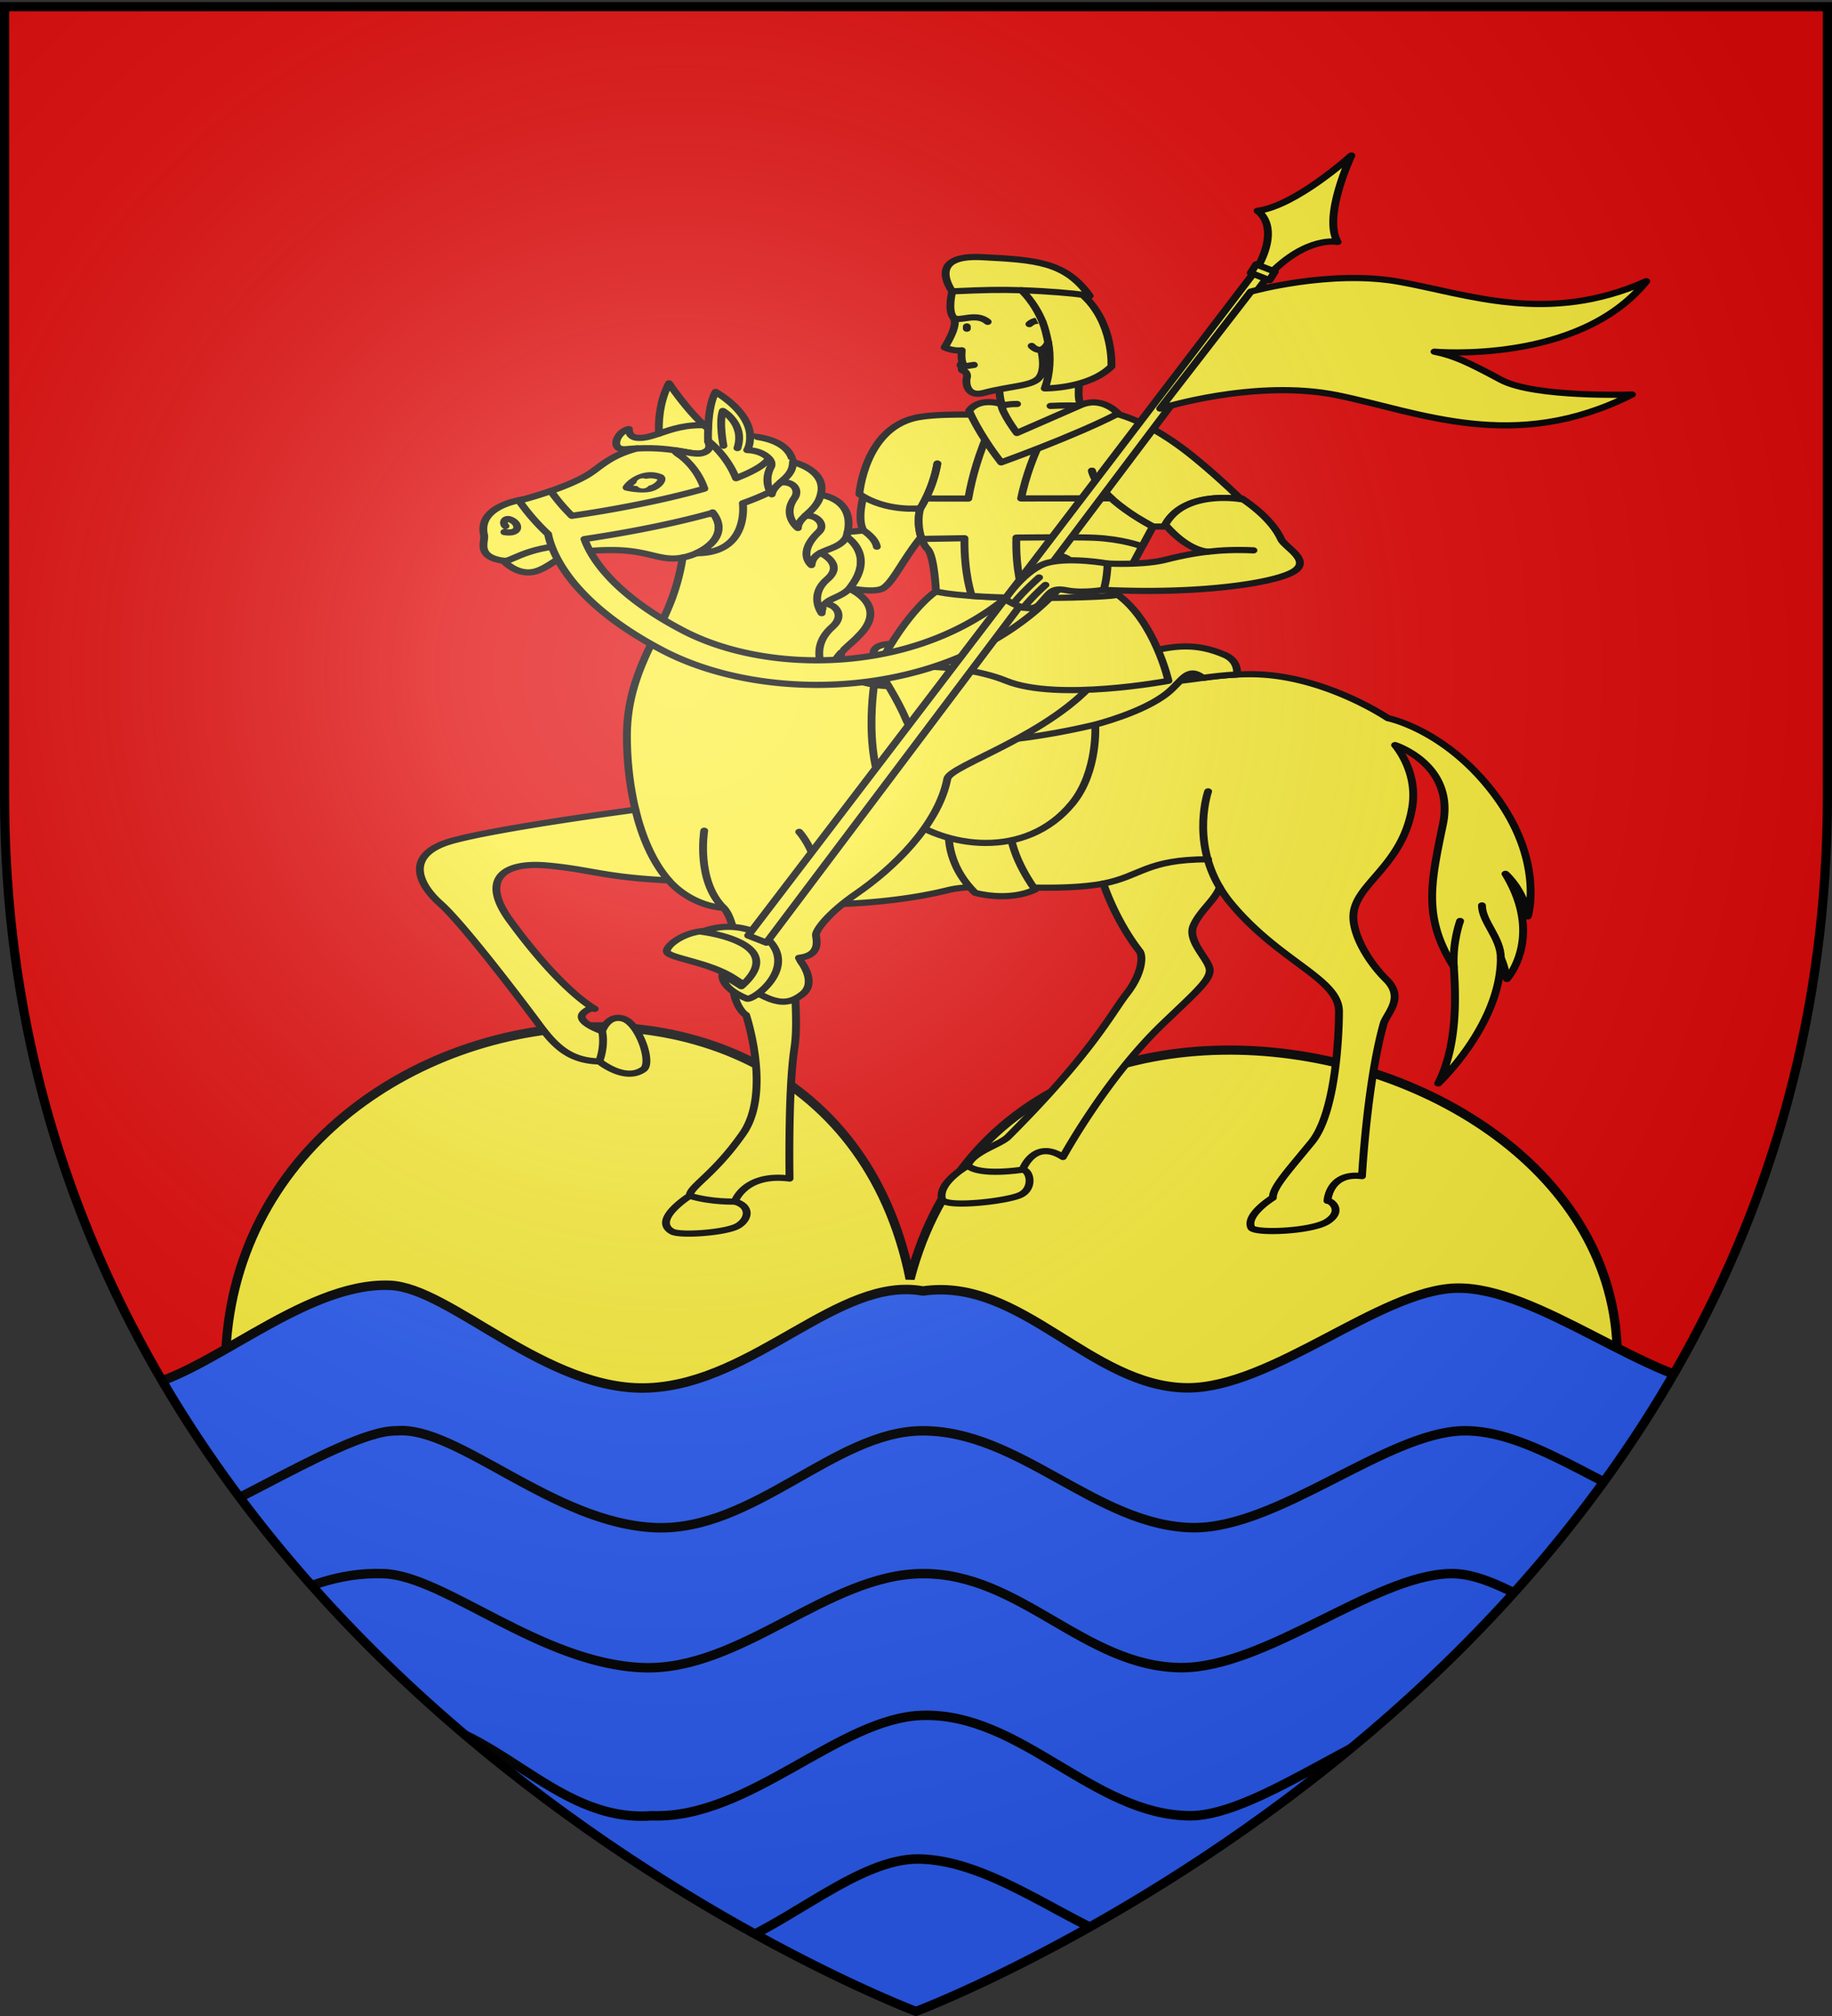
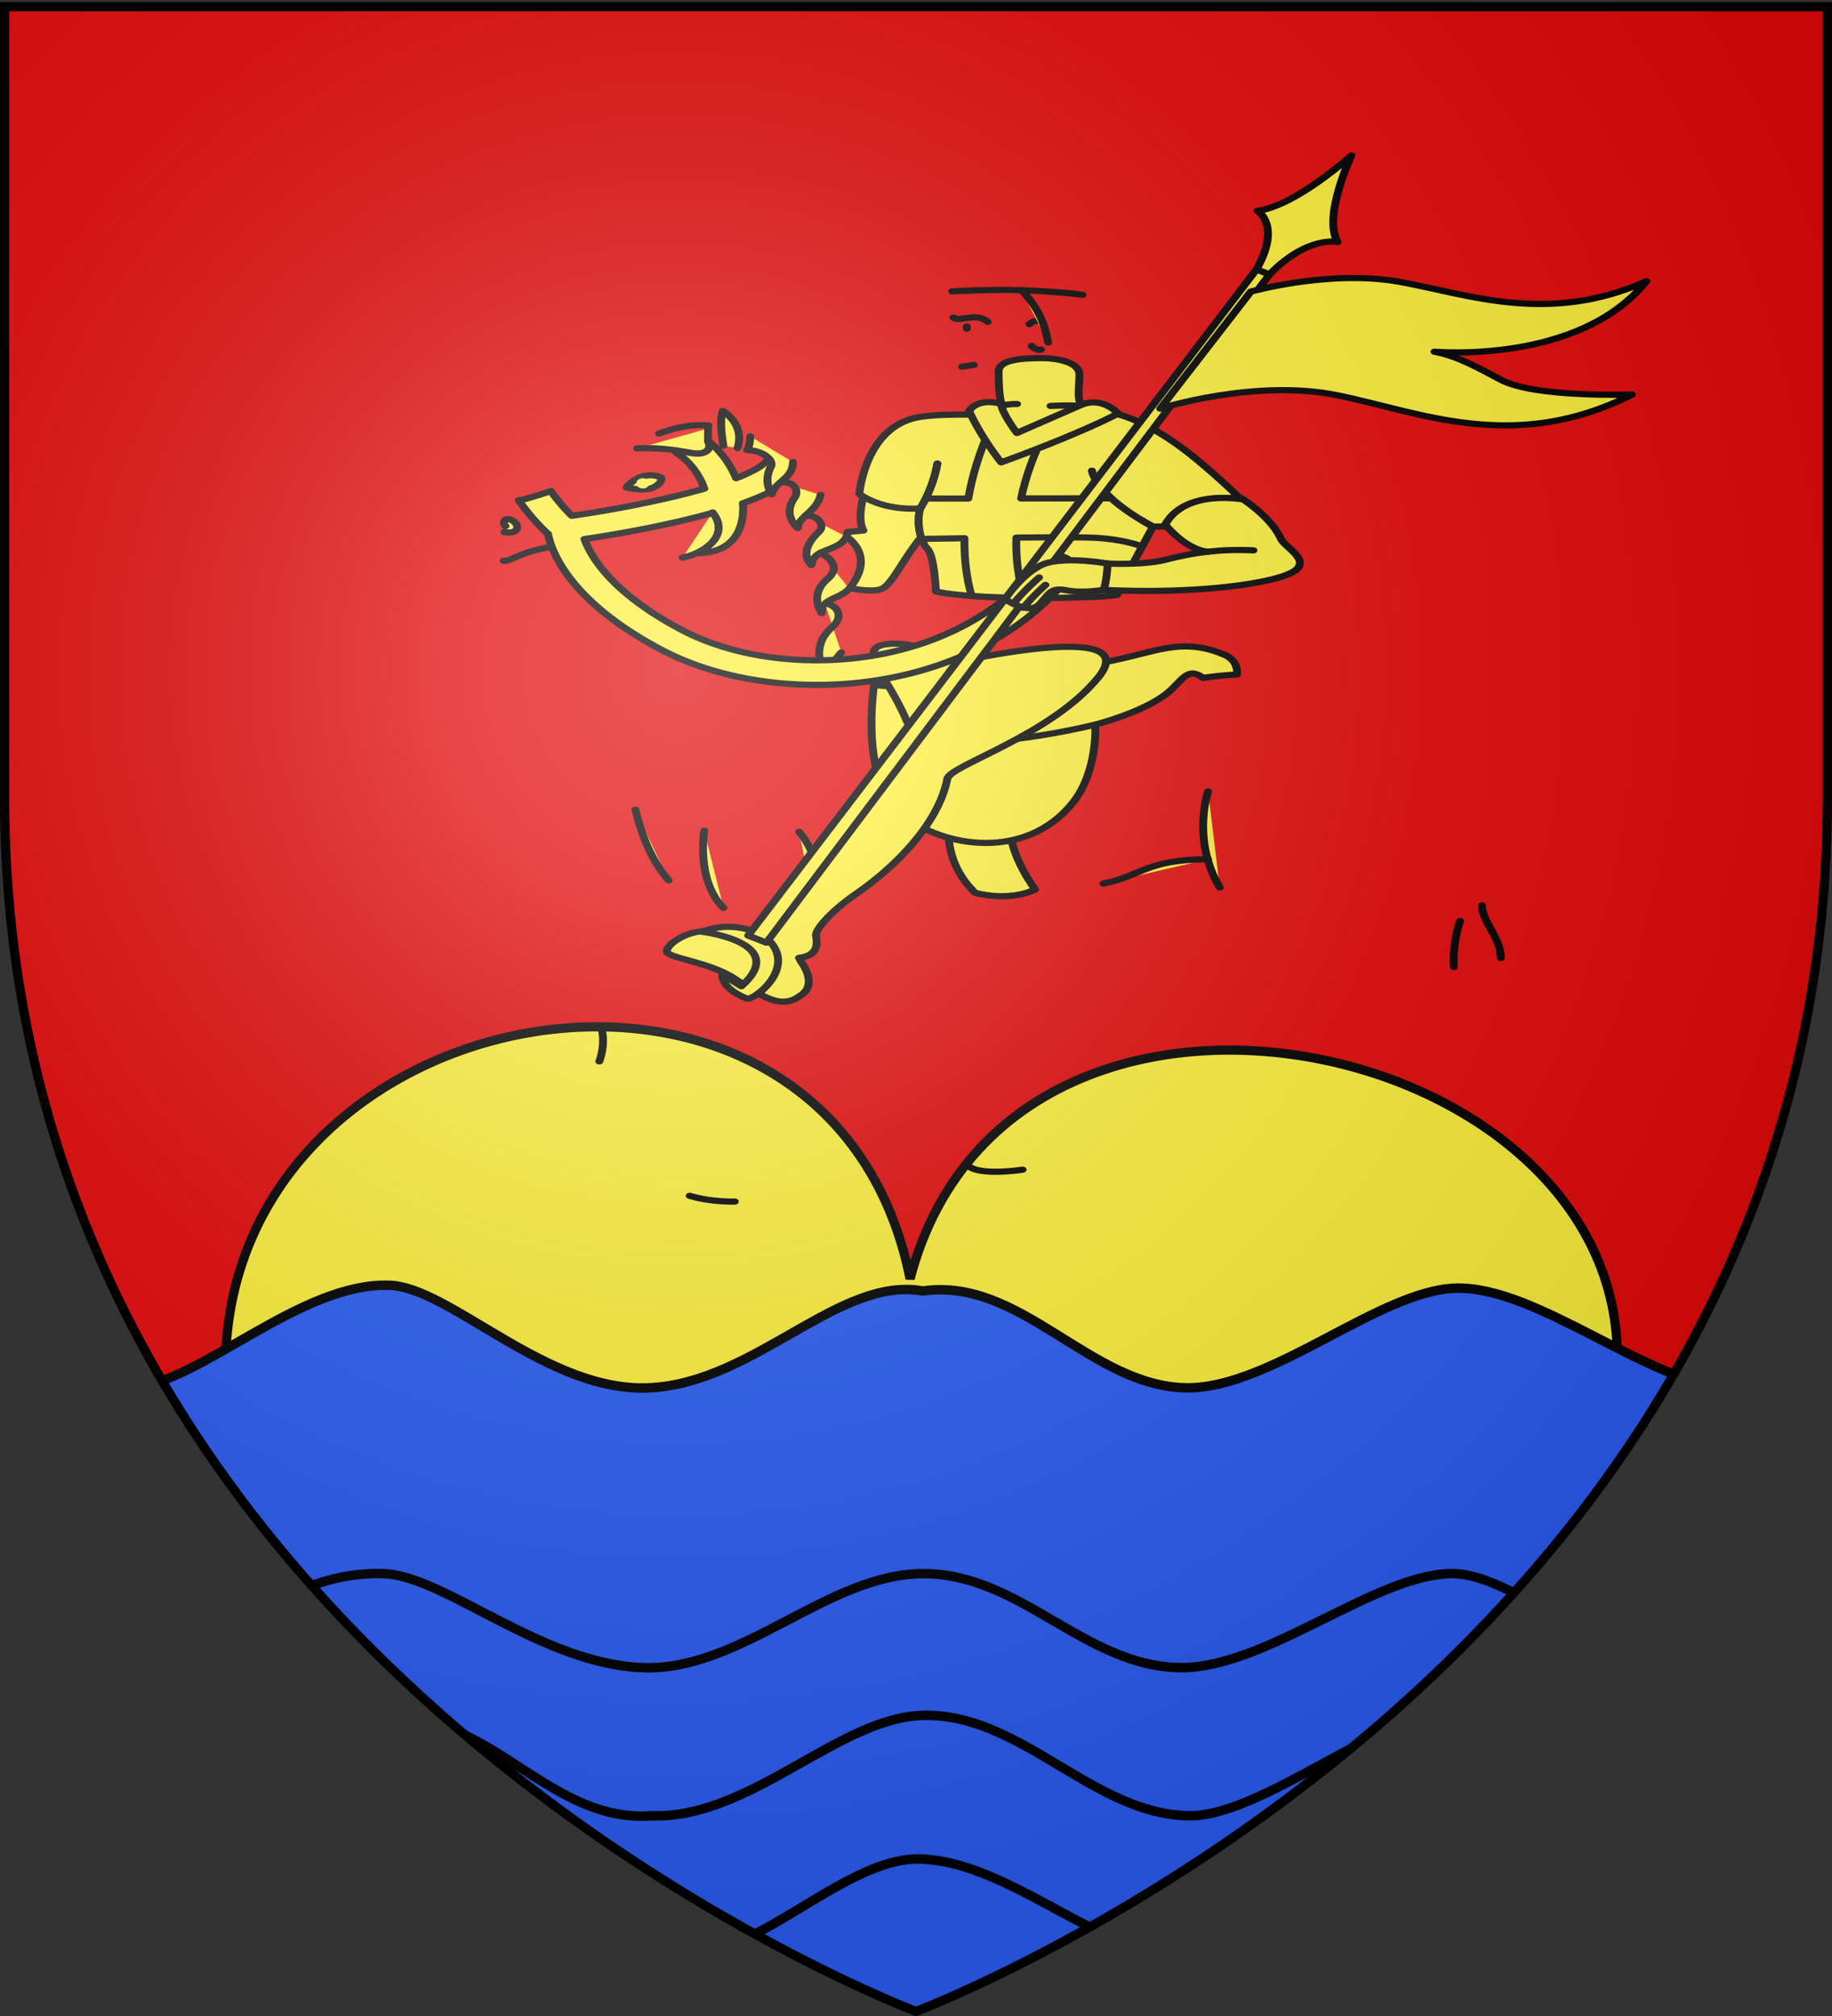
<svg xmlns="http://www.w3.org/2000/svg" xmlns:xlink="http://www.w3.org/1999/xlink" width="600" height="660" version="1.0">
  <rect width="100%" height="100%" fill="#333333" stroke="none" />
  <desc>Flag of Canton of Valais (Wallis)</desc>
  <defs>
    <radialGradient xlink:href="#b" id="d" cx="221.445" cy="226.331" r="300" fx="221.445" fy="226.331" gradientTransform="matrix(1.353 0 0 1.349 -77.63 -85.747)" gradientUnits="userSpaceOnUse" />
    <linearGradient id="b">
      <stop offset="0" style="stop-color:white;stop-opacity:.314" />
      <stop offset=".19" style="stop-color:white;stop-opacity:.251" />
      <stop offset=".6" style="stop-color:#6b6b6b;stop-opacity:.125" />
      <stop offset="1" style="stop-color:black;stop-opacity:.125" />
    </linearGradient>
    <clipPath id="c" clipPathUnits="userSpaceOnUse">
      <path d="M300.166 651.231s-183.38-61.053-183.38-216.213V294.479h366.76v140.539c0 155.16-183.38 216.213-183.38 216.213z" style="opacity:1;fill:none;fill-opacity:1;fill-rule:evenodd;stroke:#000;stroke-width:1.734;stroke-linecap:butt;stroke-linejoin:miter;stroke-miterlimit:4;stroke-dasharray:none;stroke-opacity:1" />
    </clipPath>
  </defs>
  <g style="display:inline">
    <path d="M300 658.5s298.5-112.32 298.5-397.772V2.176H1.5v258.552C1.5 546.18 300 658.5 300 658.5" style="fill:#e20909;fill-opacity:1;fill-rule:evenodd;stroke:none;stroke-width:1px;stroke-linecap:butt;stroke-linejoin:miter;stroke-opacity:1" />
    <path d="M79.599 486.555c-45.285-155.914 189.9-210.247 218.465-67.9 35.835-137.446 282.318-68.078 222.199 66.455" style="fill:#fcef3c;fill-rule:evenodd;stroke:#000;stroke-width:3;stroke-linecap:butt;stroke-linejoin:miter;stroke-opacity:1;stroke-miterlimit:4;stroke-dasharray:none" />
    <g clip-path="url(#c)" style="fill:#2b5df2;stroke:#000;stroke-width:1.734;stroke-miterlimit:4;stroke-dasharray:none;stroke-opacity:1;display:inline" transform="matrix(1.628 0 0 1.84 -189.543 -539.5)">
      <g style="fill:#2b5df2;stroke:#000;stroke-width:1.734;stroke-miterlimit:4;stroke-dasharray:none;stroke-opacity:1">
        <g style="fill:#2b5df2;fill-opacity:1;stroke:#000;stroke-width:3.501;stroke-miterlimit:4;stroke-dasharray:none;stroke-opacity:1">
          <g style="fill:#2b5df2;fill-opacity:1;stroke:#000;stroke-width:1.665;stroke-miterlimit:4;stroke-dasharray:none;stroke-opacity:1;display:inline">
            <path d="M299.192 529.083c-15.745-2.703-31.45 16.197-51.281 17.062-19.15.836-37.136-17.642-48.563-18.062-16.689-.613-35.273 17.027-48.219 18.062-10.905.873-21.454-15.834-36.896-20.093C190 616.228 297.2 662.21 297.2 662.21c23.147-10.929 114.74-59.345 179.56-131.061-11.652 4.981-19.145 15.229-26.256 14.996-15.073-.492-36.154-17.968-51.5-17.562-14.23.376-34.394 17.588-50.28 17.562-18.144-.12-31.08-19.562-49.532-17.062z" style="fill:#2b5df2;fill-opacity:1;fill-rule:evenodd;stroke:#000;stroke-width:1.665;stroke-linecap:butt;stroke-linejoin:miter;stroke-miterlimit:4;stroke-dasharray:none;stroke-opacity:1;display:inline" transform="matrix(1.074 0 0 1.01 -19.238 -11.467)" />
-             <path d="M298.93 553.713c-16.245.14-31.45 17.697-49.78 17.063-19.158-.663-37.168-18.01-48.563-17.063-10.508-.25-41.954 20.807-43.301 15.564 63.407 54.7 85.567 60.253 141.832 89.395 0 0 67.53-28.074 141.227-90.188-13.723-4.35-27.662-15.1-40.102-14.77-14.23.376-34.394 17.087-50.281 17.062-18.143-.122-32.579-17.22-51.031-17.063z" style="fill:#2b5df2;fill-opacity:1;fill-rule:evenodd;stroke:#000;stroke-width:1.665;stroke-linecap:butt;stroke-linejoin:miter;stroke-miterlimit:4;stroke-dasharray:none;stroke-opacity:1;display:inline" transform="matrix(1.074 0 0 1.01 -19.238 -11.467)" />
            <path d="M299.024 578.875c-17.732.145-33.95 17.197-52.28 16.562-19.158-.663-37.134-16.204-48.563-16.562-8.738-.274-15.379 2.545-24.25 6.375 51.836 42.817 125.28 73.51 125.28 73.51s53.376-21.938 119.423-72.364c-7.665-3.388-14.298-7.693-20.797-7.521-14.231.376-34.394 16.587-50.281 16.562-18.144-.121-30.066-16.714-48.532-16.562z" style="fill:#2b5df2;fill-opacity:1;fill-rule:evenodd;stroke:#000;stroke-width:1.665;stroke-linecap:butt;stroke-linejoin:miter;stroke-miterlimit:4;stroke-dasharray:none;stroke-opacity:1;display:inline" transform="matrix(1.074 0 0 1.01 -19.238 -11.467)" />
            <path d="M299.173 603.84c-15.718.367-32.45 18.323-50.782 17.688-18.741 1.306-29.573-17.385-48.062-17.187 58.957 44.949 85.038 49.79 98.885 54.49 25.732-11.243 79.582-38.922 100.084-56.136-14.289.769-36.564 18.855-50.094 18.833-18.143-.12-31.55-18.118-50.031-17.687z" style="fill:#2b5df2;fill-opacity:1;fill-rule:evenodd;stroke:#000;stroke-width:1.665;stroke-linecap:butt;stroke-linejoin:miter;stroke-miterlimit:4;stroke-dasharray:none;stroke-opacity:1;display:inline" transform="matrix(1.074 0 0 1.01 -19.238 -11.467)" />
            <path d="M298.485 629.143c-11.296-.17-24.313 11.493-36.506 15.62 7.389 6.364 33.53 15.802 36.078 18.53 0 0 13.485-9.156 35.928-20.619-10.654-4.307-23.378-13.349-35.5-13.531z" style="fill:#2b5df2;fill-opacity:1;fill-rule:evenodd;stroke:#000;stroke-width:1.665;stroke-linecap:butt;stroke-linejoin:miter;stroke-miterlimit:4;stroke-dasharray:none;stroke-opacity:1;display:inline" transform="matrix(1.074 0 0 1.01 -19.238 -11.467)" />
          </g>
        </g>
      </g>
    </g>
    <g style="opacity:1" transform="matrix(.936 0 0 .735 38.63 36.962)">
-       <path d="M189.315 142.835c-.206-5.228.11-14.048 3.497-22.378 0 0 7.385 13.898 13.698 20.126.154-4.965.726-11.998 2.611-16.293 0 0 11.886 8.38 12.091 19.773 0 0 13.426.353 14.975 11.46 0 0 12.197 3.525 9.68 14.633 0 0 12.932 1.653 9.071 18.637 0 0 10.612 8.2.966 23.136 0 0 14.187 7.461 3.216 21.085-1.622 2.278-4.005 4.555-6.019 7.308l-.281 5.091c0 3.742 2.916 7.295 11.766 9.271 8.185 1.83 11.143-.977 23.301-2.111 12.238-1.143 36.473 1.986 61.099 1.986 24.63 0 31.176-4.542 47.384-4.542 25.299 0 48.008 19.587 48.008 19.587s20.574 5.111 37.72 34.635 11.221 53.654 11.221 53.654c-1.247-11.64-7.821-18.954-7.821-18.954 13.596 28.364.494 46.824.494 46.824s-.634-5.313-2.116-9.364c0 29.594-21.921 55.893-21.921 55.893 7.125-17.467 6.031-40.922 5.48-51.9-10.777-21.83-8.14-37-3.834-63.379 4.375-26.82-16.732-35.414-16.732-35.414s8.05 11.454 6.036 27.491c-3.383 26.954-20.627 34.364-20.627 49.026 0 8.247 5.032 19.702 11.569 27.949 6.542 8.247 0 15.12-1.003 19.703-5.747 26.171-7.549 67.811-7.549 67.811-11.571-1.832-12.072 10.997-12.072 10.997 1.509 0 5.532 4.581 0 9.163-5.535 4.583-25.661 5.498-26.667 2.75-2.097-5.718 7.545-13.288 7.545-13.288 0-4.582 5.033-11.455 13.587-24.742 8.552-13.287 9.558-48.557 9.558-58.189 0-14.663-20.628-21.993-37.733-48.11a57 57 0 0 1-3.985-7.152c-1.691 5.65-6.934 10.376-9.188 17.054-2.257 6.677 5.074 14.638 5.641 19.261.565 4.624-4.796 10.273-16.358 24.398-20.006 24.442-34.971 59.328-34.971 59.328-10.154-8.22-14.101 5.649-14.101 5.649 2.819.514 3.948 8.475-.845 11.3s-26.511 5.906-27.355 1.798c-1.529-7.424 9.023-14.896 9.023-14.896 1.691-6.163 11.28-9.245 14.102-12.84 29.483-37.579 36.098-54.961 41.456-63.693 5.356-8.732 5.923-16.692 4.512-19.005-8.701-14.264-12.632-30.092-12.632-30.092-.968.238-1.996.455-3.097.643-18.478 3.156-39.747-1.375-51.32 2.292-22.151 7.017-46.985 6.372-46.985 6.372a41.5 41.5 0 0 1-2.781 7.168c-7.201 14.495-1.691 37.959-3.944 56.938-2.253 18.98-1.689 57.966-1.689 57.966-15.772-2.565-19.151 10.26-19.151 10.26 5.633 2.052 5.069 7.694 1.126 10.773-3.943 3.077-20.278 4.617-23.096 2.563-7.158-5.216 6.196-15.901 6.196-15.901 0-4.104 8.45-9.233 18.59-27.699 10.139-18.468 1.126-52.837 1.126-52.837-2.253-1.539-5.632-9.747-3.942-15.39s.563-26.674-3.943-32.316c-7.846-.701-14.934-6.042-19.189-12.238-23.154-1.465-27.166-4.886-42.602-6.643-15.436-1.758-23.476 6.148-12.863 24.599 18.351 31.903 29.584 39.242 29.584 39.242s-1.607-.879-3.857 1.757c-3.363 3.937 6.431 8.199 6.431 8.199s1.93-7.614 7.396-5.563c5.467 2.048 10.29 19.62 7.074 22.548-6.464 5.886-15.435-3.514-15.435-3.514-9.97-.293-15.115-6.149-20.903-16.107-5.788-9.956-26.69-45.098-34.73-54.176-8.04-9.08-12.54-22.257 4.503-28.115 17.043-5.856 63.756-13.724 63.756-13.724-2.171-11.412-2.979-23.157-2.979-32.756 0-26.83 10.523-43.122 15.784-61.328 2.924-10.12 3.682-18.208 3.682-18.208-7.891 1.917-11.574-3.354-24.727-3.354-18.939 0-18.939 5.75-25.779 9.104s-12.102-4.313-12.102-4.313c-9.856-1.795-6.313-8.625-6.84-11.5-2.427-13.267 13.68-15.811 13.68-15.811 3.156-.958 15.783-5.75 22.623-11.02 4.358-3.359 7.434-8.468 17.26-11.733a59 59 0 0 0-3.709.328c-6.249.775-3.328-8.008.819-8.953 0 0-.271 3.548 2.912 3.896 2.491.275 4.88-.708 7.624-1.884" style="fill:#fcef3c;stroke:#000;stroke-width:2.75;stroke-linecap:round;stroke-linejoin:round" />
      <path d="M189.315 142.835c4.379-1.875 9.612-4.329 17.265-3.603M469.626 359.931s-2.741 9.482-2.192 20.461M483.874 376.399c0-8.983-6.604-16.184-6.604-23.393M316.548 470.697s-14.932 3.034-19.177-1.799M215.84 484.907s-8.172.378-15.773-2.564M381.459 302.217s-5.921 21.41 4.066 42.79" style="fill:#fcef3c;stroke:#000;stroke-width:2.75;stroke-linecap:round;stroke-linejoin:round" />
      <path d="M344.809 343.269c13.178-3.256 15.09-10.812 36.65-10.812M243.406 352.575c5.149-18.217-5.035-32.331-5.035-32.331M205.137 319.731s-2.898 22.273 6.76 34.369M192.707 341.862c-5.732-8.34-9.412-19.742-11.646-31.496M206.511 140.583c-.104 3.342-.02 5.747-.02 5.747s1.903 3.761-1.985 5.178c-3.572 1.301-9.494-2.901-22.844-2.058M197.547 198.075c7.893-1.916 16.836-10.061 10.523-20.123M134.939 199.513c2.631.479 6.314-4.792 19.467-6.708M169.399 409.017s1.228 5.541-.964 13.472M236.188 155.524c.015 4.452-2.334 6.803-4.411 9.12-1.394 1.554-2.663 3.094-3.013 5.244 0 0-3.248-5.431-.259-12.433.944-2.212-1.952-6.959-8.335-7.291.774-1.561 1.078-4.146 1.043-6.1" style="fill:#fcef3c;stroke:#000;stroke-width:2.75;stroke-linecap:round;stroke-linejoin:round" />
      <path d="M245.867 170.157c-.81 4.348-3.332 6.934-5.32 9.296-1.456 1.731-2.627 3.341-2.627 5.437 0 0-5.605-5.532-1.218-13.332 1.917-3.408-.241-7.744-4.926-6.914" style="fill:#fcef3c;stroke:#000;stroke-width:2.75;stroke-linecap:round;stroke-linejoin:round" />
      <path d="M254.938 188.794c-1.933 4.487-6.172 5.175-9.138 7.187-1.643 1.114-2.896 2.635-3.149 5.432 0 0-5.321-5.313 2.616-14.826 2.56-3.067-.764-7.802-4.721-7.135" style="fill:#fcef3c;stroke:#000;stroke-width:2.75;stroke-linecap:round;stroke-linejoin:round" />
      <path d="M255.904 211.93c-2.838 3.718-6.586 4.056-8.479 6.767-.682.979-1.122 2.266-1.189 4.134 0 0-4.662-7.918 1.957-15.125 6.283-6.84-2.393-11.724-2.393-11.724" style="fill:#fcef3c;stroke:#000;stroke-width:2.75;stroke-linecap:round;stroke-linejoin:round" />
      <path d="M253.102 240.322c-2.469 3.371-4.383 7.458-3.676 13.143 0 0-9.445-13.414.547-24.533 4.64-5.164.933-10.352-2.547-10.235M211.866 148.243s-1.632-10.396-.233-15.488c0 0 7.921 5.728 5.126 16.548M135.608 184.03c-1.182-1.255-.394-4.482 2.363-2.51 2.756 1.973 2.559 6.275-2.757 5.199M177.963 166.872c1.139-2.33 6.168-7.469 11.779-4.66 1.329.666-.38 4.161-3.61 5.159s-8.169-.499-8.169-.499" style="fill:#fcef3c;stroke:#000;stroke-width:2.75;stroke-linecap:round;stroke-linejoin:round" />
      <circle cx="182.143" cy="163.521" r="2.275" style="fill:#fcef3c" transform="translate(1.5 1.5)" />
      <path d="M290.795 319.371s-1.638 14.616 9.172 28.04c0 0 11.463 4.176 20.963-1.491 0 0-8.517-14.319-8.845-27.443z" style="fill:#fcef3c;stroke:#000;stroke-width:2.75;stroke-linecap:round;stroke-linejoin:round" />
      <path d="M264.586 254.685s-5.292 42.535 9.573 57.723 43.57 20.505 59.822-4.951c9.065-14.199 7.979-35 7.979-35l-51.892-16.691-16.266-.855c-2.891.482-5.521.601-9.216-.226" style="fill:#fcef3c;stroke:#000;stroke-width:2.75;stroke-linecap:round;stroke-linejoin:round" />
      <path d="M379.642 251.64c3.856-.652 7.574-1.227 11.894-1.48 0 0 .878-5.912-4.257-8.739-19.616-10.798-30.093 4.953-57.647 4.953-38.068 0-47.23-11.143-59.744-9.859-12.645 1.299-.705 13.644 5.992 34.026 6.113 18.606 55.565 5.219 66.081 1.916 0 0 16.909-5.384 25.378-14.197 5.075-5.284 6.862-11.903 12.303-6.62" style="fill:#fcef3c;stroke:#000;stroke-width:2.75;stroke-linecap:round;stroke-linejoin:round" />
      <path d="M238.291 376.354c5.795-.883 6.75-4.729 5.945-9.858-.358-2.281 4.512-10.299 14.252-18.838 12.41-10.884 28.531-30.271 31.719-51.074.926-6.037 36.318-19.259 52.867-45.215 16.549-25.955-49.649-6.697-49.649-6.697s-14.711 25.119-17.468 31.817c-1.738 4.222-6.252 9.943-7.814 21.35-.459 3.35-45.053 66.983-45.053 66.983-7.107 3.066-5.244 1.186-14.303-.314-9.057-1.5-17.017 5.998-16.742 8.998s14.879 4.606 23.605 11.998c11.802 9.997 17.236 13.684 23.879 6.998 5.214-5.249-.55-14.496-.55-14.496z" style="fill:#fcef3c;stroke:#000;stroke-width:2.75;stroke-linecap:round;stroke-linejoin:round" />
      <path d="M204.396 364.757s31.016 4.748 13.725 24.244l-6.588-5.247s-1.1 5.749 8.508 10.747c2.132 1.108 17.566-13.248 7.686-25.995-2.473-3.189-12.351-9.249-23.331-3.749M281.684 187.937l-.579.91zm-.58.91c-.038.061-.063.097-.063.097zm-1.524-16.686-18.138-3.997s-3.218 11.988-.583 17.849l-5.52.649a29 29 0 0 1-.401 2.132s10.493 8.117 1.106 22.904c3.738.875 9.537 1.807 11.834-.109 3.51-2.931 6.729-12.522 13.163-22.646l3.512-13.053zm4.188 12.497c.162-.253.192-.302 0 0m-.518.817q-.158.245-.332.521c.124-.196.232-.367.332-.521m0 0 .277-.438z" style="fill:#fcef3c;stroke:#000;stroke-width:2.75;stroke-linecap:round;stroke-linejoin:round" />
-       <path d="M260.859 186.013s4.095 3.197 4.68 7.193M304.327 209.584l-18.111 3.587s-9.61 7.687-20.376 33.911c0 0 26.913-3.432 44.945 5.882s56.785 0 56.785 0-4.73-26.386-17.84-38.437-27.912-5.188-27.912-5.188z" style="fill:#fcef3c;stroke:#000;stroke-width:2.75;stroke-linecap:round;stroke-linejoin:round" />
      <path d="M280.756 176.117s-11.909 1.807-21.337-6.327c0 0 1.763-28.552 19.353-33.891 7.445-2.26 23.819-1.355 23.819-1.355l9.426 12.2 27.789-14.008s13.841-3.481 37.713 21.69c9.428 9.942 15.383 17.624 15.383 17.624s-20.345-4.519-26.796 12.201h-3.972s-12.403 28.92-12.403 30.276-47.635 3.164-63.515-1.356c0 0-.497-15.815-2.979-18.979-2.481-3.163-3.969-11.749-2.481-18.075" style="fill:#fcef3c;stroke:#000;stroke-width:2.75;stroke-linecap:round;stroke-linejoin:round" />
      <path d="M282.664 171.725s5.402.095 14.875.056c1.326-9.67 3.782-20.594 8.048-32.421l.418-.397 6.012 7.781 13.014-6.559.017.49c-4.703 11.211-7.485 21.675-9.037 31.049 8.75-.02 19.709-.049 31.604-.049 6.3 7.256 14.52 12.575 14.52 12.575s-1.66 3.872-3.764 8.844c-1.107-.523-7.264-3.251-16.381-3.844-4.29-.28-15.807-.232-27.632-.085-.322 14.201 2.005 23.887 2.835 26.855-6.34-.088-12.757-.348-18.386-.854l-.068-.15s-2.725-9.609-2.535-25.566c-8.335.154-14.405.293-14.405.293l-.62-.196c-1.078-3.956-1.419-9.196-.422-13.43 0 0 .824-1.6 1.886-4.335z" style="fill:#fcef3c;stroke:#000;stroke-width:2.75;stroke-linecap:round;stroke-linejoin:round" />
      <path d="M305.09 134.693s.205-3.313 5.198-4.564c0 0-2.125 3.166-2.125-15.02 0-5.315 8.601-5.875 15.052-5.875 6.454 0 13.212 2.238 13.212 7.274s-1.229 13.43 1.537 14.269-.922 4.756-.922 4.756l-21.506 10.352-7.989-4.197z" style="fill:#fcef3c;stroke:#000;stroke-width:2.75;stroke-linecap:round;stroke-linejoin:round" />
      <path d="M326.305 130.522s4.832-.362 10.138-.127M310.288 130.128c1.162-.291 2.585-.471 4.326-.471" style="fill:#fcef3c;stroke:#000;stroke-width:2.75;stroke-linecap:round;stroke-linejoin:round" />
      <path d="M309.029 129.635s-7.524-3.198-11.202 3.045c0 0 3.177 9.895 11.202 22.987 0 0 25.741-11.723 40.955-21.769 0 0-5.684-8.221-13.542-3.502l-21.897 12.179s-5.349-8.981-5.516-12.94M280.756 176.117s4.397-8.53 5.955-19.883M362.134 184.251s-18.854-12.2-21.337-24.854" style="fill:#fcef3c;stroke:#000;stroke-width:2.75;stroke-linecap:round;stroke-linejoin:round" />
      <path d="M347.614 171.676c-3.24-3.734-5.974-7.979-6.817-12.278M282.664 171.725c1.387-3.583 3.17-9.089 4.047-15.491M331.276 197.947c-2.898-1.483-6.566-.544-8.192 2.094-13.617 22.086-34.975 36.99-60.135 41.973-23.182 4.59-47.557.321-65.204-11.421-24.94-16.592-32.334-33.008-34.516-40.771 9.407-1.776 27.525-5.596 43.788-11.323l.004.162 1.049-.709c5.005 7.977.419 14.743-5.629 18.162.119-.002.222-.007.342-.008 18.282-.2 15.867-22.234 15.867-22.234 3.504-1.591 6.744-3.291 9.593-5.094-.776-1.93-1.925-6.201.262-11.323.37-.866.142-2.121-.646-3.347a5.6 5.6 0 0 0-.613.712c-1.918 2.698-5.825 5.359-10.971 7.897-2.697-8.362-7.053-13.837-9.791-16.666l.007.279s1.903 3.761-1.985 5.178c-2.104.766-5.038-.375-9.811-1.272a5.56 5.56 0 0 0 1.548 1.907c.279.22 6.153 4.987 8.947 15.226-14.333 5.237-32.515 9.584-46.37 12.088-3.934-4.912-6.563-9.565-7.359-11.038-4.305 1.918-8.134 3.313-9.682 3.784 0 0-.58.091-1.502.33.184.358 3.947 7.652 10.236 15.065.994 6.65 6.772 29.653 40.131 51.846 20.385 13.562 48.369 18.526 74.861 13.281 28.57-5.657 52.744-22.461 68.071-47.316 1.628-2.64.598-5.98-2.3-7.462M406.975 189.828c-2.71-7.398-8.553-13.666-13.727-18.091l-.347.313s-19.622-4.345-26.431 11.348c3.199 4.722 8.545 11.045 14.762 12.076-5.649.826-10.455 2.196-14.713 3.564-7.817 2.512-20.228 1.675-20.228 1.675-5.06 3.349-1.379 11.722-1.379 11.722 33.098 2.094 59.302-2.931 66.197-7.954 6.897-5.023-2.755-10.885-4.134-14.653" style="fill:#fcef3c;stroke:#000;stroke-width:2.75;stroke-linecap:round;stroke-linejoin:round" />
      <path d="M381.232 195.474c4.715-.691 10.021-1.004 16.087-.622" style="fill:#fcef3c;stroke:#000;stroke-width:2.75;stroke-linecap:round;stroke-linejoin:round" />
      <path d="M225.396 368.101 401.44 70.43l-4.544-2.248-177.888 296.734z" style="fill:#fcef3c;stroke:#000;stroke-width:2.75;stroke-linecap:round;stroke-linejoin:round" transform="translate(1.5 1.5)" />
      <path d="M310.437 216.598s8.326 7.301 12.026 2.246 4.01-7.582 9.56-6.178 12.891-.231 12.891-.231 1.154-4.3 1.379-11.722c0 0-12.728-2.931-20.745-.403-8.019 2.527-15.111 16.288-15.111 16.288" style="fill:#fcef3c;stroke:#000;stroke-width:2.75;stroke-linecap:round;stroke-linejoin:round" />
      <path d="M322.308 206.921s-5.296 5.896-8.787 11.36M324.545 210.245s-4.237 4.717-7.727 10.182M364.69 131.715s33.083-13.422 61.907-5.966c28.825 7.458 61.908 26.249 103.179-.298 0 0-34.065 1.491-45.857-6.563s-16.378-10.739-23.257-12.528c0 0 50.629 5.869 74.12-31.369-34.602 19.578-62.341 5.719-86.506.22-24.168-5.5-51.904 4.4-51.904 4.4zM431.578 18.98s-19.497 22.491-32.846 24.636c0 0 8.458 6.386-.337 26.066l4.545 2.249c13.344-17.432 23.828-14.448 23.828-14.448-5.29-11.365 4.81-38.503 4.81-38.503" style="fill:#fcef3c;stroke:#000;stroke-width:2.75;stroke-linecap:round;stroke-linejoin:round" />
-       <path d="M386.917-115.99h7.317v4.262h-7.317z" style="fill:#fcef3c;stroke:#000;stroke-width:2.75;stroke-linecap:round;stroke-linejoin:round" transform="rotate(26.301)" />
-       <path d="M291.929 79.481s-1.715 8.404.396 11.651-3.074 13.315-3.074 13.315 2.91 1.784 5.996 1.297c0 0-.324 3.897.326 5.683 0 0-1.624.812-.164 1.624 0 0-.647 1.786.488 1.786 0 0 1.623.975 1.136 3.085-.486 2.111-.132 8.827 5.846 6.819 10.015-3.363 17.638-2.944 19.75-7.329 2.11-4.384.359-11.942.359-11.942.832-.255 1.714-1.137 2.502-3.184.936 5.825.694 14.123-1.197 20.43 0 0 15.41.194 23.335-9.775 0 0 .896-19.574-10.103-31.936 1.683.307 2.503.522 2.503.522-8.506-15.236-18.842-16.033-37.664-17.268-20.089-1.319-10.435 15.222-10.435 15.222" style="fill:#fcef3c;stroke:#000;stroke-width:2.75;stroke-linecap:round;stroke-linejoin:round" />
      <path d="M337.524 81.004c-3.198-.584-11.718-1.613-21.414-2.013-7.434-.306-12.643-.194-24.182.49M318.925 94.081s2.154-2.769 4.648-.797M319.711 103.795s1.531 2.208 3.276 1.674" style="fill:#fcef3c;stroke:#000;stroke-width:2.75;stroke-linecap:round;stroke-linejoin:round" />
      <path d="M316.11 78.991s4.572 5.081 7.463 14.292c.833 2.652 1.386 5.701 1.916 9.001M292.324 91.132c1.85 2.329 7.779-2.599 11.997 1.921M297.031 95.124v.988M295.408 113.05l4.094-.796" style="fill:#fcef3c;stroke:#000;stroke-width:2.75;stroke-linecap:round;stroke-linejoin:round" />
    </g>
  </g>
  <path d="M300 658.5s298.5-112.32 298.5-397.772V2.176H1.5v258.552C1.5 546.18 300 658.5 300 658.5" style="opacity:1;fill:url(#d);fill-opacity:1;fill-rule:evenodd;stroke:none;stroke-width:1px;stroke-linecap:butt;stroke-linejoin:miter;stroke-opacity:1" />
  <path d="M300 658.5S1.5 546.18 1.5 260.728V2.176h597v258.552C598.5 546.18 300 658.5 300 658.5z" style="opacity:1;fill:none;fill-opacity:1;fill-rule:evenodd;stroke:#000;stroke-width:3;stroke-linecap:butt;stroke-linejoin:miter;stroke-miterlimit:4;stroke-dasharray:none;stroke-opacity:1" />
</svg>